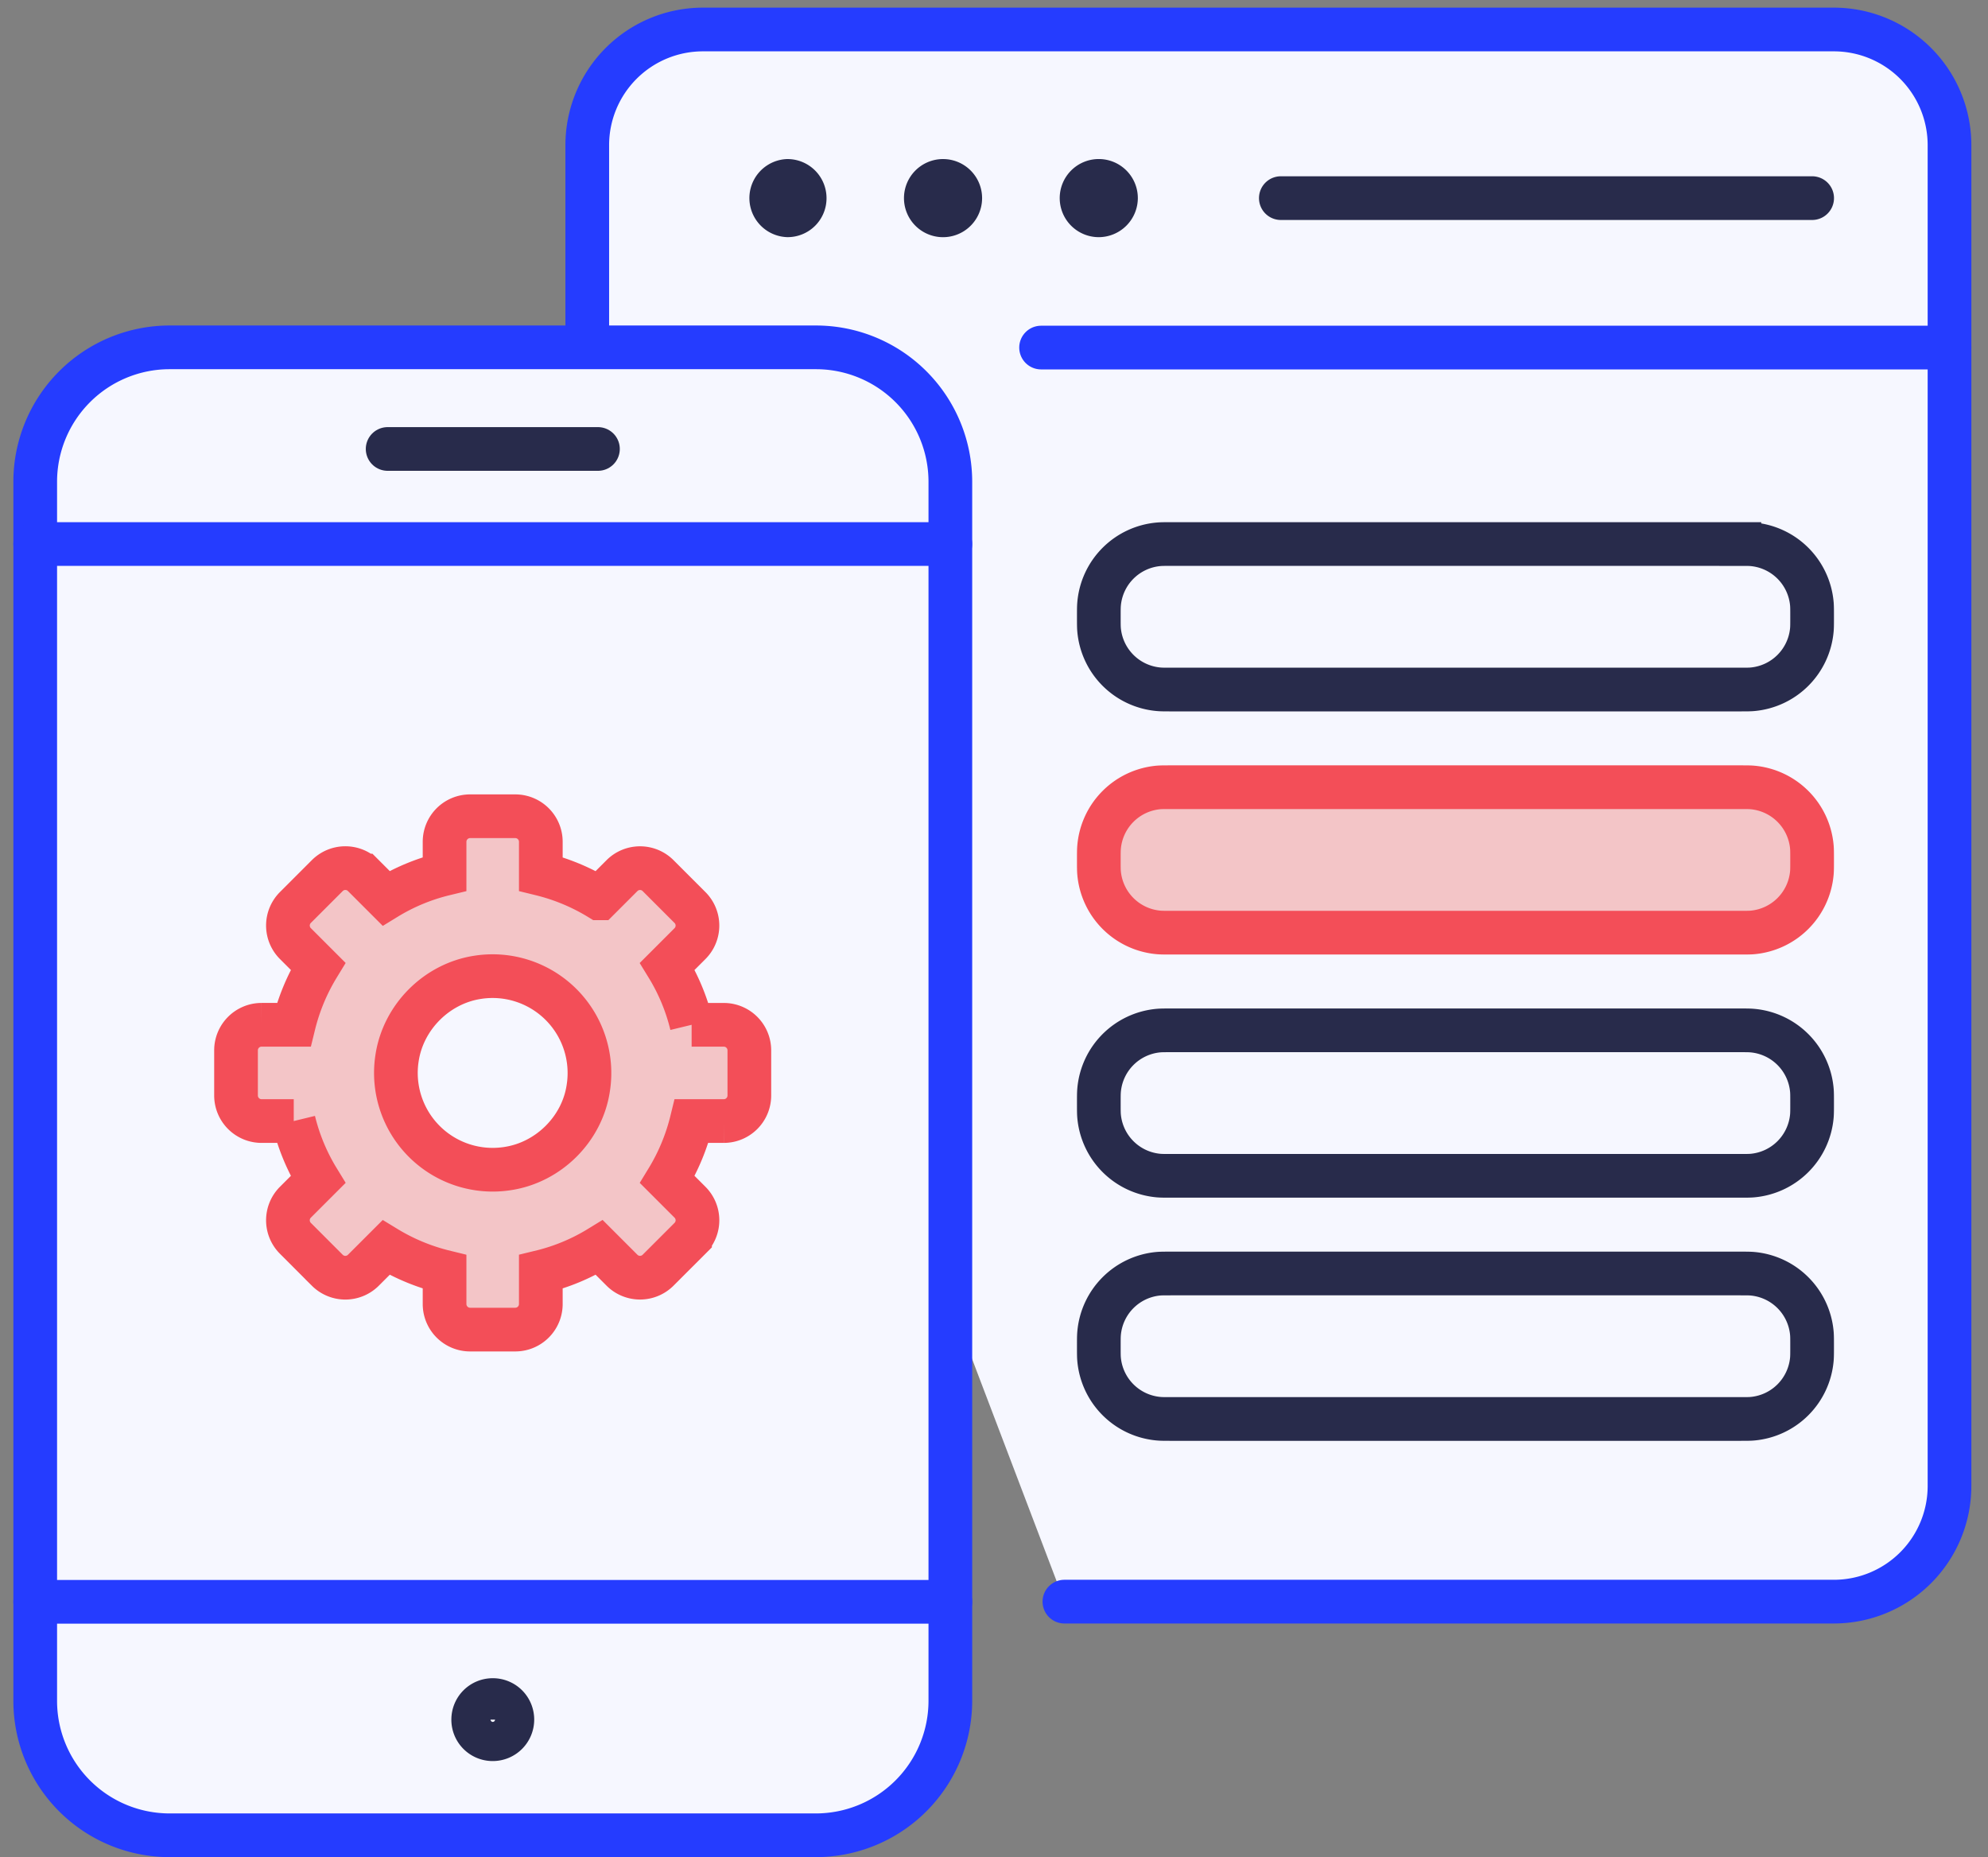
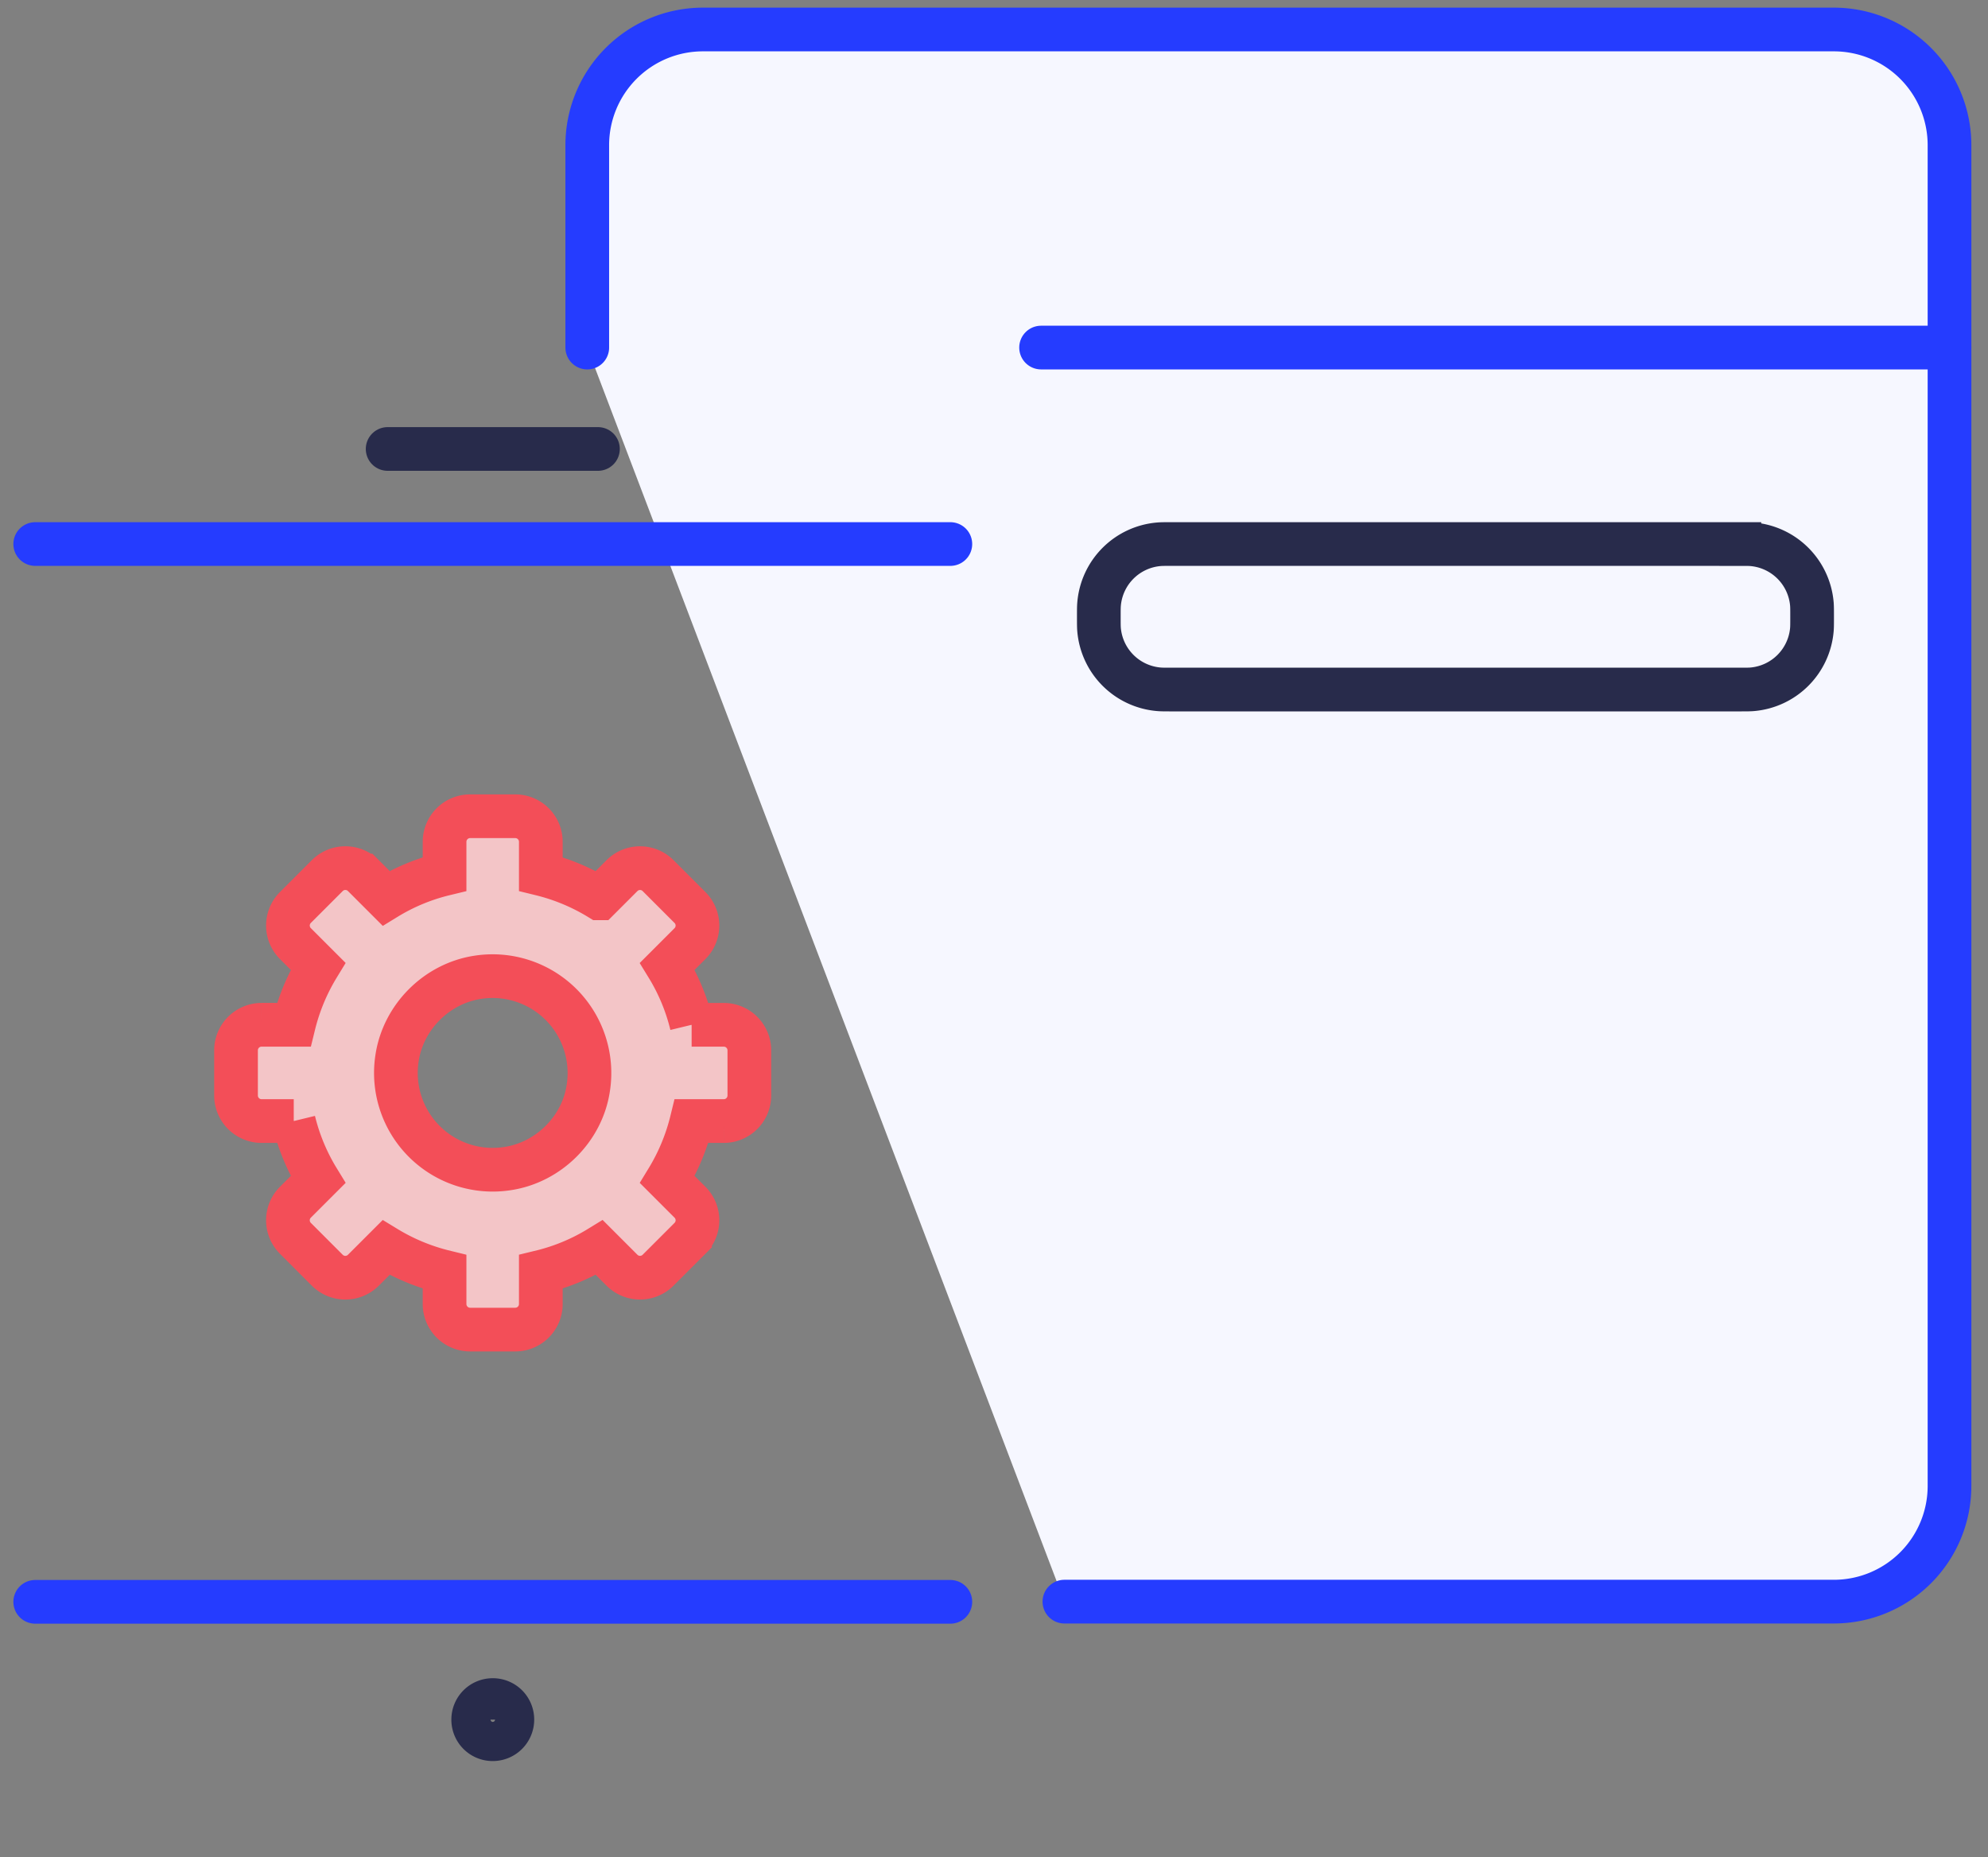
<svg xmlns="http://www.w3.org/2000/svg" width="91" height="85" fill="none">
  <rect width="100%" height="100%" fill="#808080" stroke="none" />
  <path d="M26.882 15.908V6.643a5.294 5.294 0 0 1 5.293-5.293h51.77a5.294 5.294 0 0 1 5.293 5.293v61.37a5.294 5.294 0 0 1-5.293 5.293H48.723" fill="#F6F7FF" />
  <path d="M26.882 15.908V6.643a5.294 5.294 0 0 1 5.293-5.293h51.77a5.294 5.294 0 0 1 5.293 5.293v61.37a5.294 5.294 0 0 1-5.293 5.293H48.723" stroke="#253CFF" stroke-width="2" stroke-miterlimit="10" stroke-linecap="round" stroke-linejoin="round" />
-   <path d="M37.35 84H7.764a6.153 6.153 0 0 1-6.152-6.152V22.05a6.153 6.153 0 0 1 6.152-6.152H37.35a6.153 6.153 0 0 1 6.152 6.152v55.797A6.159 6.159 0 0 1 37.35 84Z" fill="#F6F7FF" stroke="#253CFF" stroke-width="2" stroke-miterlimit="10" stroke-linecap="round" />
  <path d="M1.612 24.9h41.89" stroke="#253CFF" stroke-width="2" stroke-miterlimit="10" stroke-linecap="round" />
  <path d="M17.744 20.549h9.627" stroke="#282B4B" stroke-width="2" stroke-miterlimit="10" stroke-linecap="round" stroke-linejoin="round" />
  <path d="M1.612 73.315h41.89" stroke="#253CFF" stroke-width="2" stroke-miterlimit="10" stroke-linecap="round" />
  <path d="M22.557 79.603a.892.892 0 0 1-.896-.896c0-.497.398-.896.896-.896s.896.398.896.896a.898.898 0 0 1-.896.896Z" stroke="#282B4B" stroke-width="2" stroke-miterlimit="10" stroke-linecap="round" stroke-linejoin="round" />
  <path d="M34.301 50.144v-2.072a1.17 1.17 0 0 0-1.167-1.167h-1.475a9.317 9.317 0 0 0-1.113-2.678l1.04-1.04a1.169 1.169 0 0 0 0-1.648l-1.465-1.465a1.169 1.169 0 0 0-1.647 0l-1.04 1.04a9.465 9.465 0 0 0-2.678-1.113v-1.474a1.17 1.17 0 0 0-1.167-1.168h-2.072a1.17 1.17 0 0 0-1.167 1.168V40a9.315 9.315 0 0 0-2.678 1.113l-1.04-1.04a1.169 1.169 0 0 0-1.648 0l-1.465 1.465a1.169 1.169 0 0 0 0 1.647l1.04 1.04a9.471 9.471 0 0 0-1.113 2.679h-1.474a1.17 1.17 0 0 0-1.168 1.167v2.072a1.17 1.17 0 0 0 1.168 1.167h1.474a9.354 9.354 0 0 0 1.113 2.678l-1.04 1.04a1.169 1.169 0 0 0 0 1.647l1.465 1.466a1.169 1.169 0 0 0 1.647 0l1.04-1.04a9.47 9.47 0 0 0 2.679 1.112v1.475a1.17 1.17 0 0 0 1.167 1.167h2.072a1.17 1.17 0 0 0 1.167-1.167v-1.475a9.32 9.32 0 0 0 2.678-1.113l1.04 1.04a1.169 1.169 0 0 0 1.647 0l1.466-1.465a1.169 1.169 0 0 0 0-1.647l-1.04-1.04a9.464 9.464 0 0 0 1.112-2.678h1.475a1.17 1.17 0 0 0 1.167-1.167Zm-11.047 3.338a4.43 4.43 0 0 1-5.076-5.075c.29-1.864 1.81-3.384 3.674-3.674a4.434 4.434 0 0 1 5.075 5.076c-.28 1.864-1.81 3.384-3.673 3.673Z" fill="#F3C5C7" stroke="#F34E58" stroke-width="2" stroke-miterlimit="10" stroke-linecap="round" />
  <path d="M47.655 15.908h41.583" stroke="#253CFF" stroke-width="2" stroke-miterlimit="10" stroke-linecap="round" stroke-linejoin="round" />
-   <path d="M58.63 9.068h24.32m-46.116 0a.788.788 0 0 0-.787-.788.788.788 0 0 0 .01 1.574.78.78 0 0 0 .777-.786Zm7.121 0a.788.788 0 1 0-1.576 0 .788.788 0 0 0 1.576 0Zm7.129 0a.788.788 0 1 0-.787.787.794.794 0 0 0 .787-.787Z" stroke="#282B4B" stroke-width="2" stroke-miterlimit="10" stroke-linecap="round" stroke-linejoin="round" />
  <path d="M79.62 24.9H53.628c-.306 0-.46 0-.588.012a3 3 0 0 0-2.73 2.73c-.012.13-.012.282-.012.588s0 .46.011.588a3 3 0 0 0 2.73 2.73c.13.012.283.012.589.012H79.62c.306 0 .459 0 .588-.011a3 3 0 0 0 2.73-2.73c.011-.13.011-.282.011-.588 0-.307 0-.46-.011-.589a3 3 0 0 0-2.73-2.73c-.13-.011-.282-.011-.588-.011Z" stroke="#282B4B" stroke-width="2" stroke-miterlimit="10" stroke-linecap="round" />
-   <path d="M79.62 36.03H53.628c-.306 0-.46 0-.588.01a3 3 0 0 0-2.73 2.731c-.012.129-.012.282-.012.588s0 .459.011.588a3 3 0 0 0 2.73 2.73c.13.011.283.011.589.011H79.62c.306 0 .459 0 .588-.01a3 3 0 0 0 2.73-2.731c.011-.129.011-.282.011-.588s0-.459-.011-.588a3 3 0 0 0-2.73-2.73c-.13-.011-.282-.011-.588-.011Z" fill="#F3C5C7" stroke="#F34E58" stroke-width="2" stroke-miterlimit="10" stroke-linecap="round" />
-   <path d="M79.62 47.158H53.628c-.306 0-.46 0-.588.011a3 3 0 0 0-2.73 2.73c-.012.13-.012.283-.012.589s0 .459.011.588a3 3 0 0 0 2.73 2.73c.13.011.283.011.589.011H79.62c.306 0 .459 0 .588-.011a3 3 0 0 0 2.73-2.73c.011-.13.011-.282.011-.588s0-.46-.011-.588a3 3 0 0 0-2.73-2.73c-.13-.012-.282-.012-.588-.012Zm0 11.129H53.628c-.306 0-.46 0-.588.01a3 3 0 0 0-2.73 2.731c-.012.13-.012.282-.012.588s0 .46.011.588a3 3 0 0 0 2.73 2.73c.13.012.283.012.589.012H79.62c.306 0 .459 0 .588-.011a3 3 0 0 0 2.73-2.73c.011-.13.011-.283.011-.589s0-.459-.011-.588a3 3 0 0 0-2.73-2.73c-.13-.011-.282-.011-.588-.011Z" stroke="#282B4B" stroke-width="2" stroke-miterlimit="10" stroke-linecap="round" />
</svg>